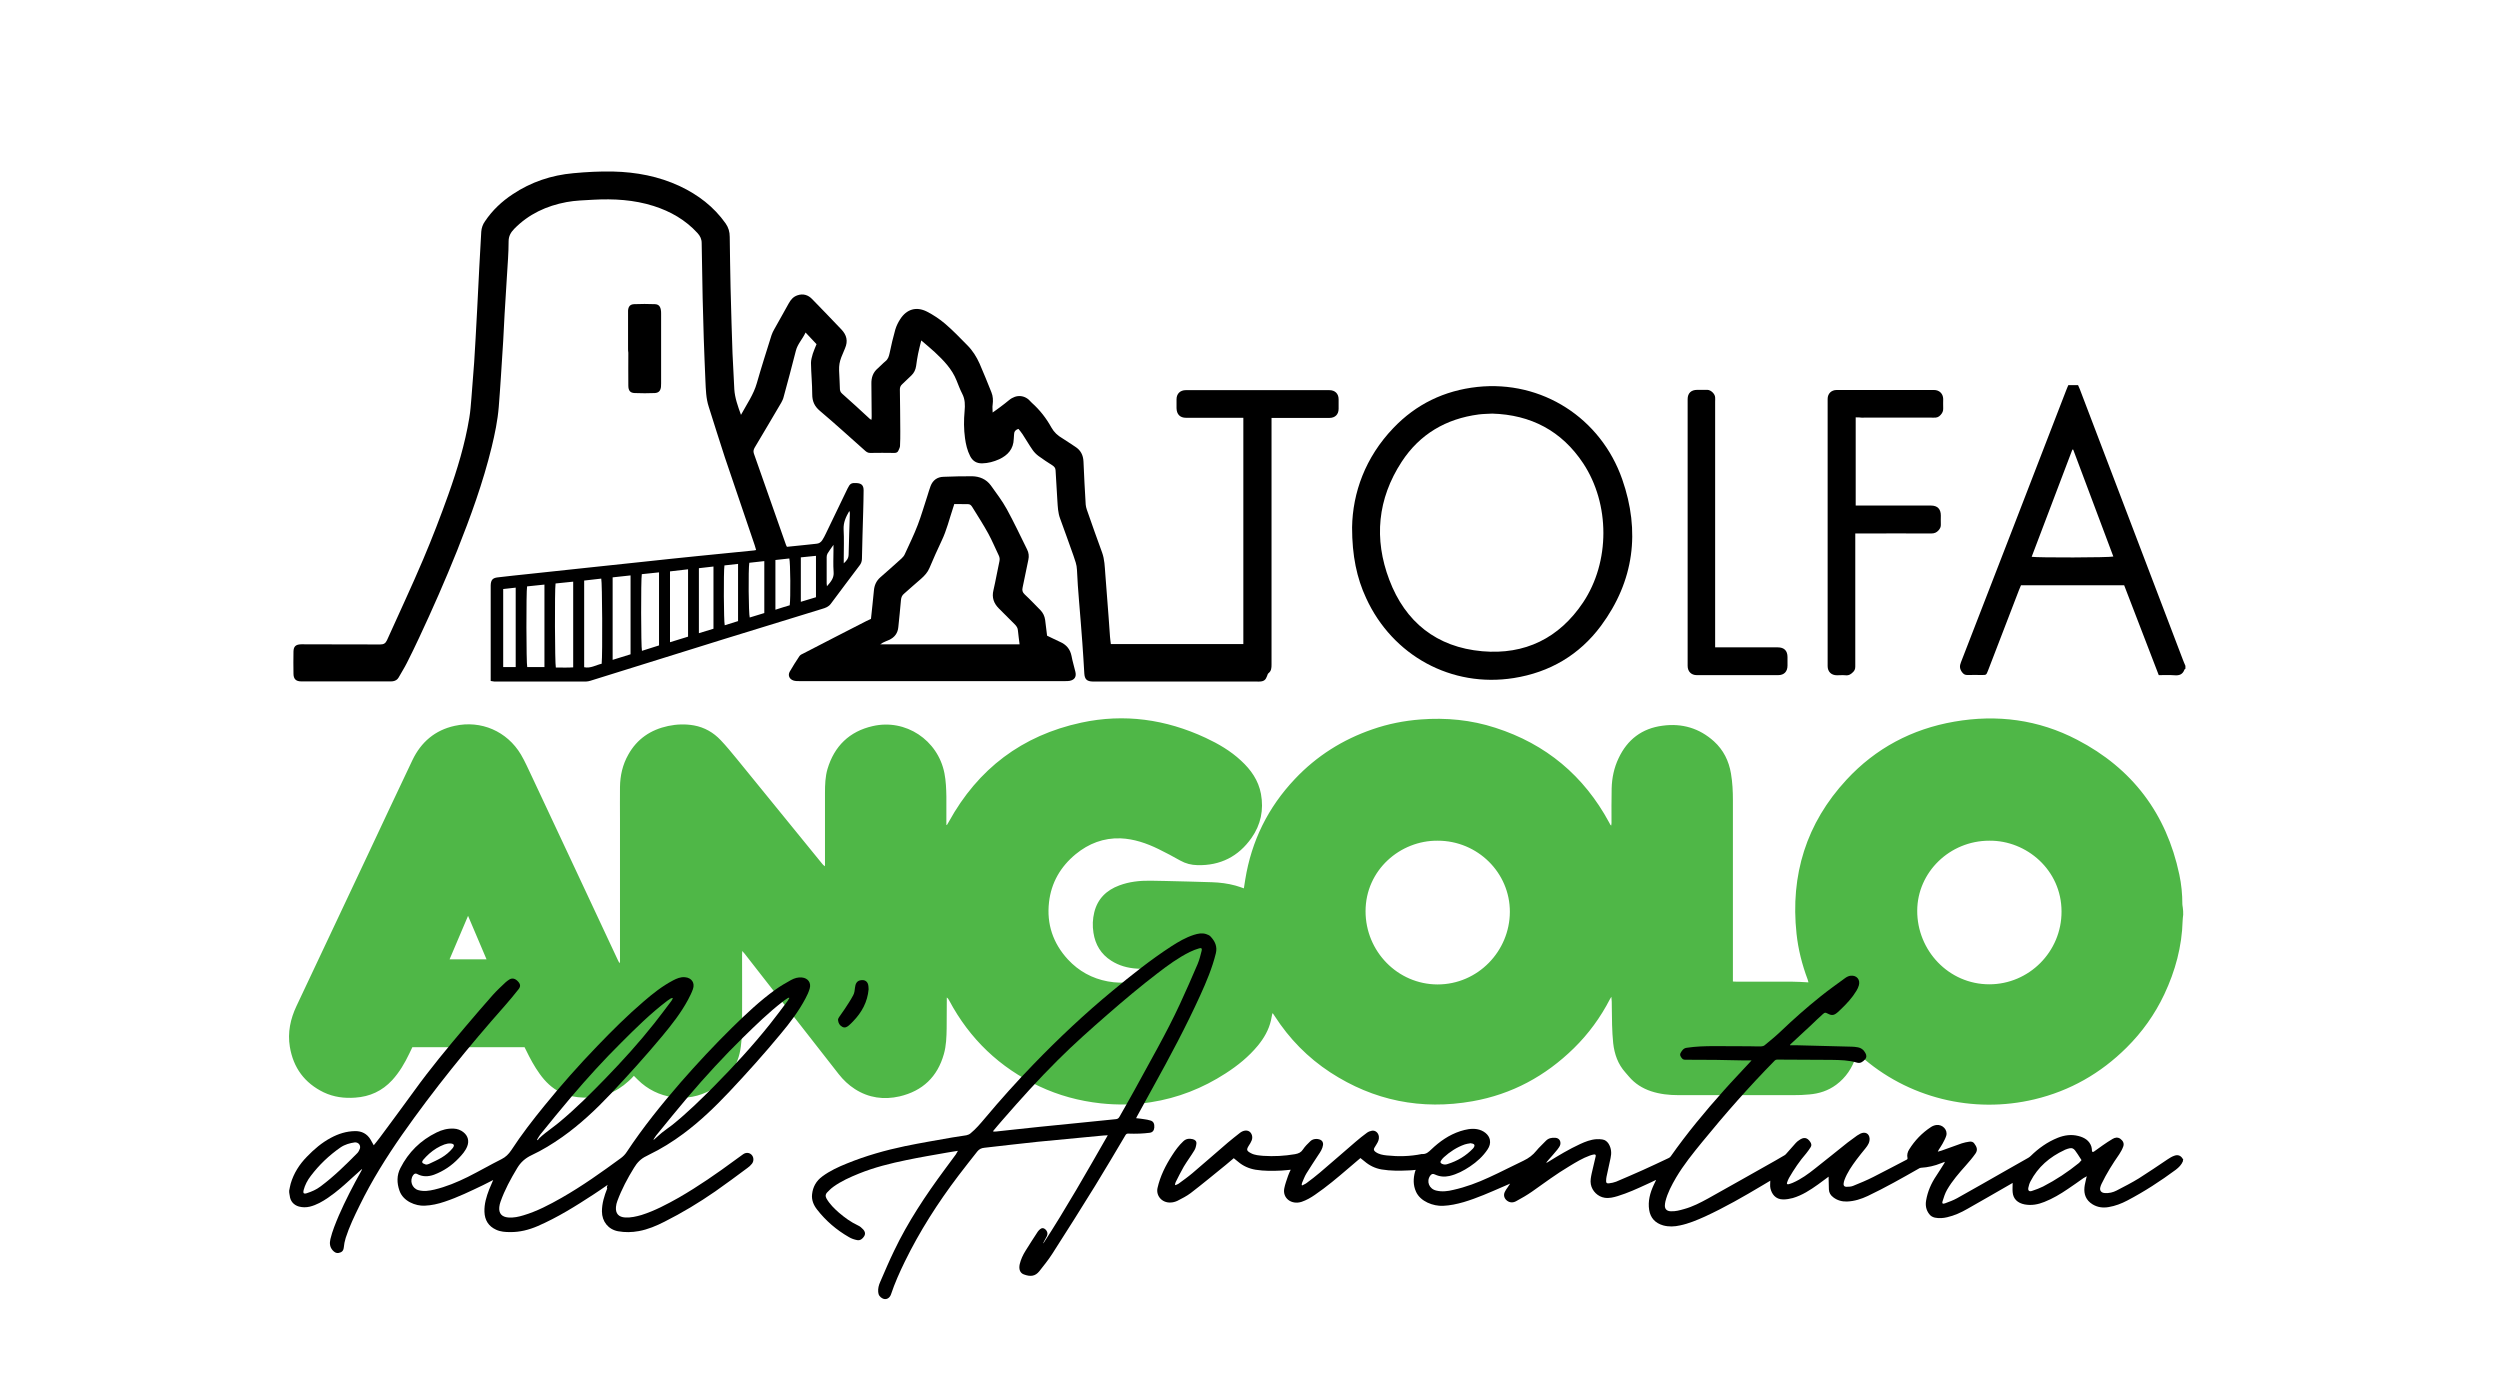
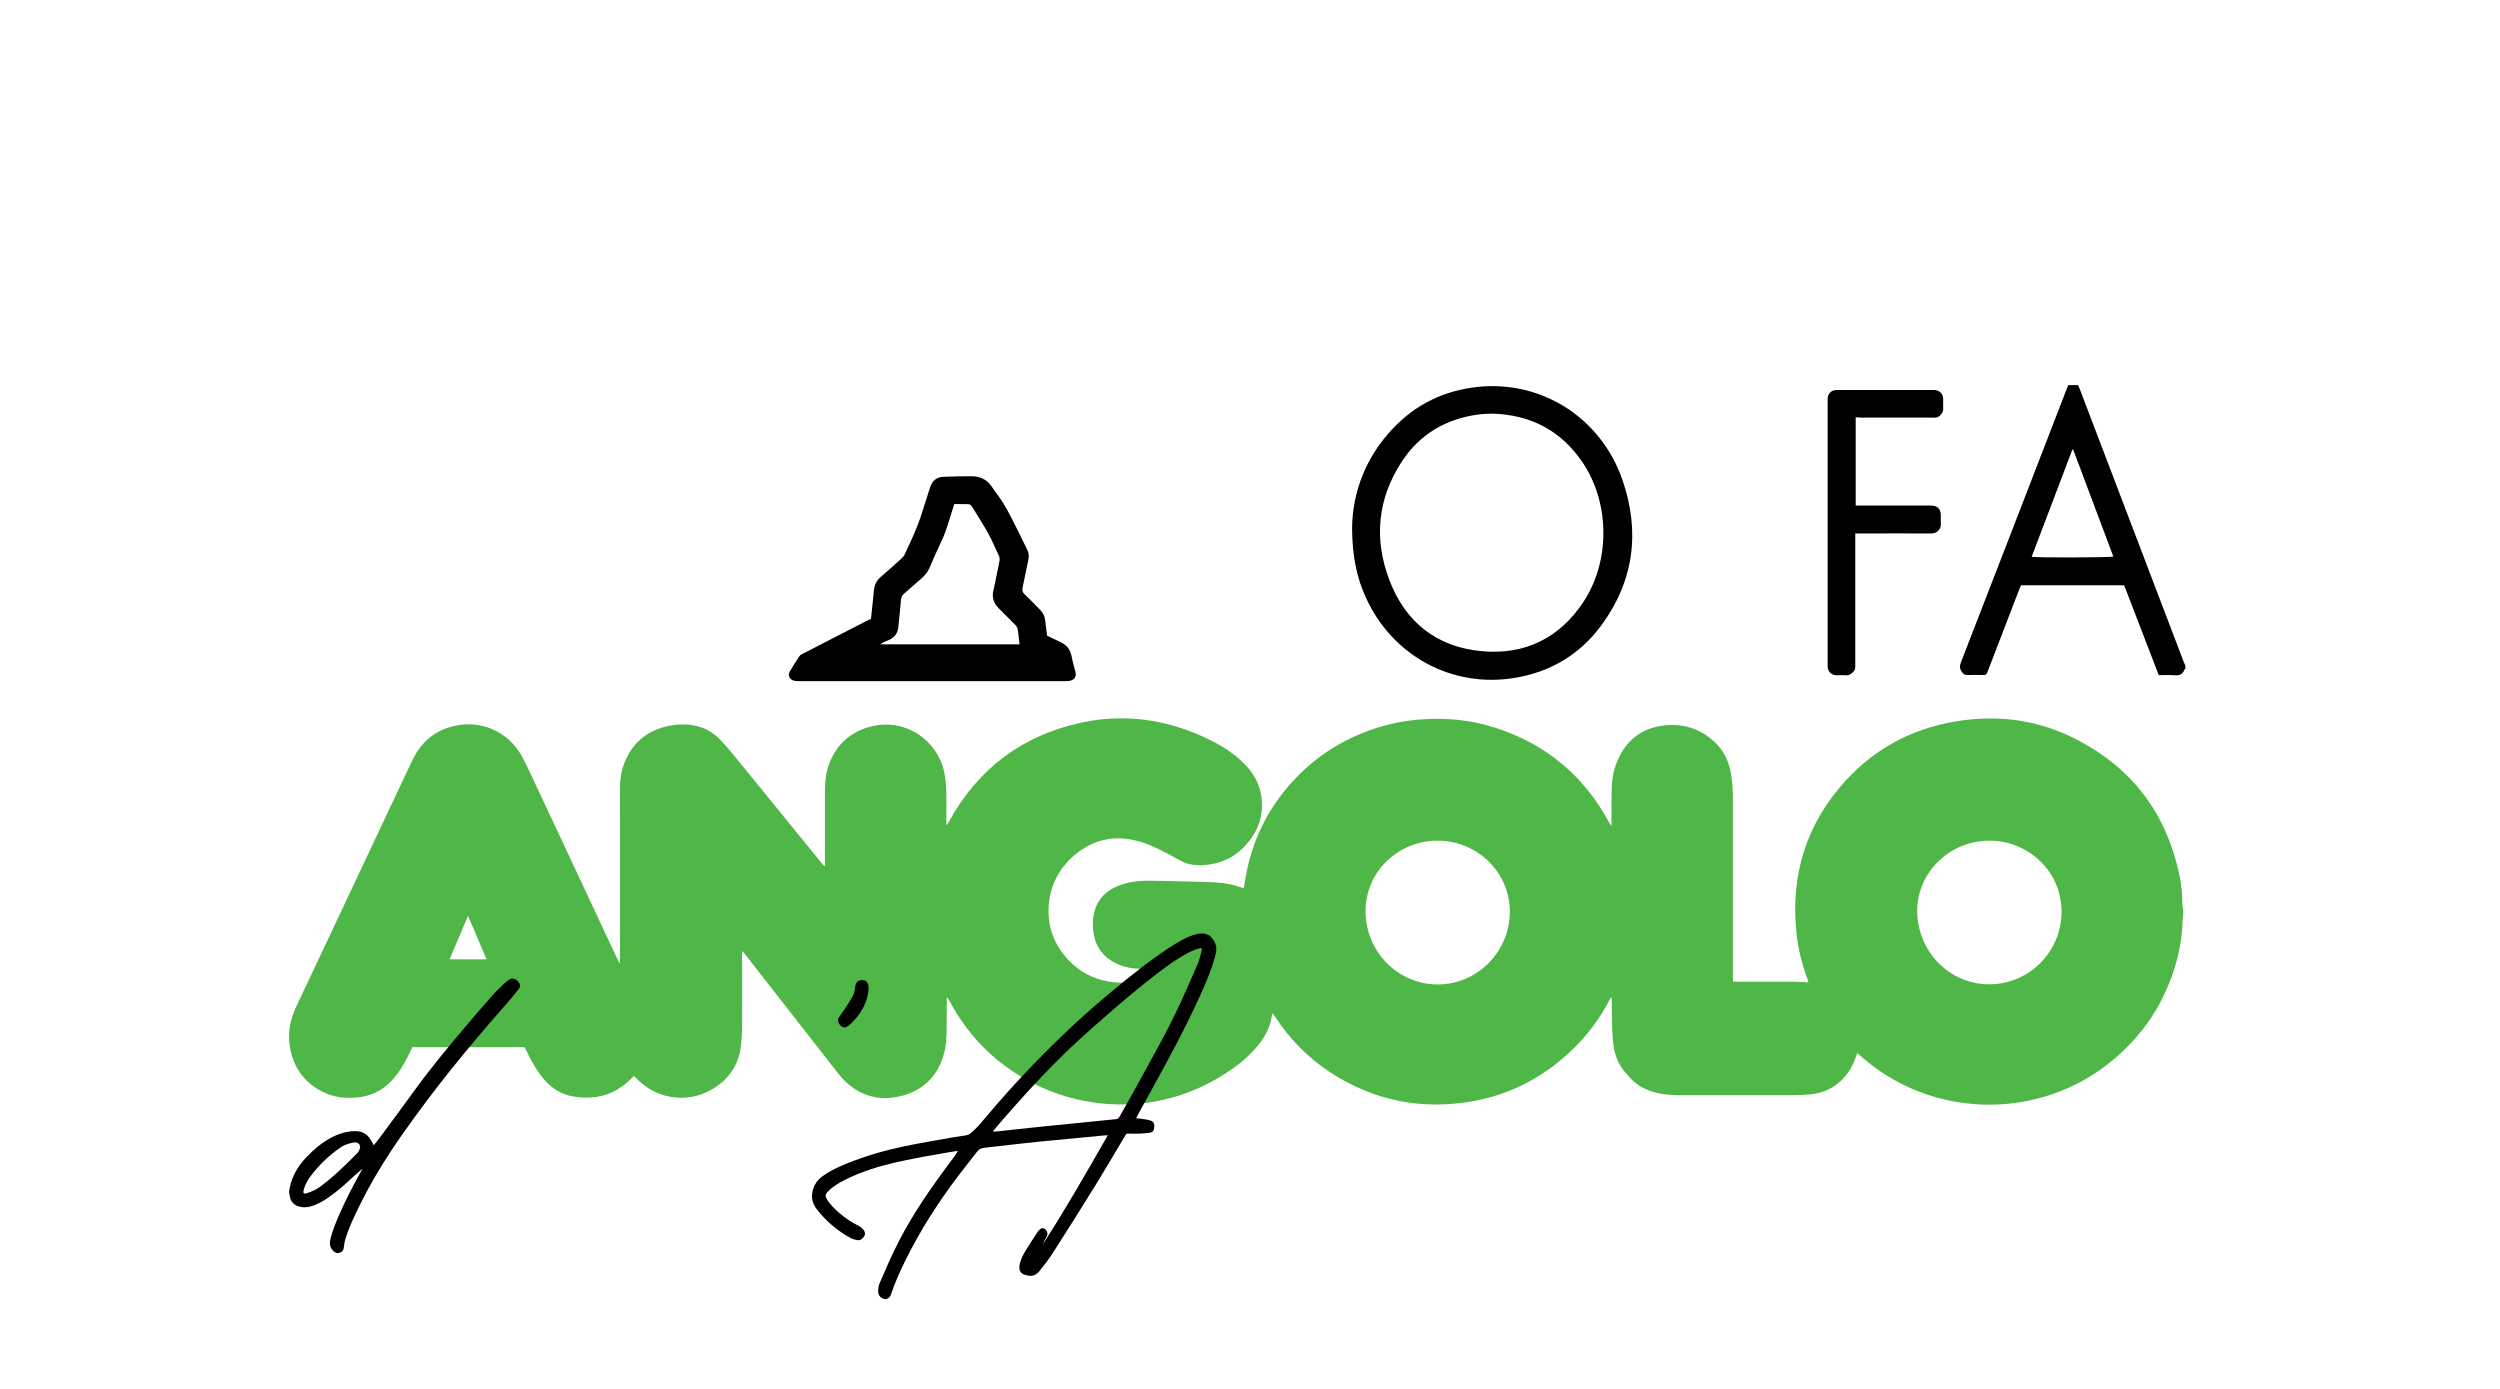
<svg xmlns="http://www.w3.org/2000/svg" version="1.1" id="Livello_1" x="0px" y="0px" viewBox="0 0 1800 1000" style="enable-background:new 0 0 1800 1000;" xml:space="preserve">
  <style type="text/css">
	.st0{fill:#4FB747;}
</style>
  <g>
    <path class="st0" d="M1571.9,658.6c-0.1,1.4-0.4,2.8-0.4,4.2c-0.5,18.7-5.3,36.3-13.2,53.1c-6.8,14.4-15.9,27.2-27.2,38.4   c-18.6,18.5-40.7,31.1-66.2,37.2c-44.2,10.6-91.5-0.8-125.8-31.7c-0.5-0.5-1.1-0.9-1.9-1.6c-0.3,1-0.6,1.7-0.9,2.5   c-2.7,8.2-7.2,15.1-14.2,20.3c-5.8,4.3-12.3,6.4-19.4,7c-3.8,0.4-7.7,0.5-11.5,0.5c-27.6,0-55.2,0-82.8,0c-6.7,0-13.2-0.7-19.6-2.8   c-6.3-2.1-11.7-5.5-16-10.6c-0.8-1-1.7-2-2.5-2.9c-5.4-6-7.9-13.2-8.8-21.1c-0.9-8.8-0.9-17.5-1-26.3c0-2.3,0-4.6-0.3-7.1   c-0.3,0.5-0.7,1.1-1,1.6c-6.8,13.2-15.4,25-26,35.4c-20.5,20.1-44.7,33.2-73,38.2c-36.8,6.5-71.1-0.4-102.4-20.8   c-16.2-10.6-29.5-24.2-40-40.5c-0.4-0.6-0.8-1.2-1.2-1.8c-0.1-0.1-0.3-0.1-0.5-0.2c-0.3,1.7-0.6,3.4-1,5.1   c-1.6,6.9-5,12.7-9.4,18.1c-6.6,8-14.5,14.4-23.2,20c-16.5,10.7-34.5,17.8-53.9,20.8c-12,1.9-24,2.1-36.1,0.8   c-15.5-1.7-30.3-5.7-44.3-12.3c-28.4-13.4-50-34-64.8-61.8c-0.4-0.7-0.8-1.5-1.7-2.1c0,0.6,0,1.2,0,1.8c0,6.8,0,13.6-0.1,20.4   c-0.1,6.2-0.3,12.5-2,18.5c-4.6,16.4-15.3,26.6-31.9,30.5c-11.3,2.6-22.3,1.1-32.2-5.3c-4.5-2.9-8.3-6.5-11.6-10.7   c-18.5-23.6-36.9-47.3-55.4-70.9c-4.1-5.3-8.3-10.6-12.4-15.9c-0.4-0.5-0.9-1-1.7-1.9c-0.1,1.3-0.1,2.1-0.1,2.9   c0,17.1,0.1,34.2,0,51.3c0,4.9-0.3,9.8-0.9,14.6c-1.7,14-9.3,24.3-21.4,31.2c-17.2,9.8-38.8,6.7-52.8-7.3c-0.9-0.9-1.8-1.8-2.8-2.8   c-1.3,1.4-2.5,2.7-3.8,3.8c-9.1,8.4-19.8,12.3-32.2,11.9c-5.8-0.2-11.4-1.2-16.7-3.7c-6.3-3.1-11.1-7.8-15.1-13.4   c-3.9-5.4-7-11.2-9.9-17.2c-0.3-0.6-0.6-1.3-1-2c-26.8,0-53.7,0-80.8,0c-0.7,1.4-1.4,3-2.2,4.6c-3.3,6.9-7.1,13.4-12.3,19.1   c-7.2,7.8-16.1,11.9-26.6,12.6c-7.9,0.6-15.5-0.4-22.7-3.8c-13.8-6.7-21.9-17.7-24.4-32.8c-1.7-10.3,0.4-20.1,4.8-29.4   c17.1-36.3,34.2-72.5,51.3-108.8c10.7-22.8,21.4-45.6,32.2-68.3c6.2-12.9,16.2-21.5,30.4-24.6c19-4.2,37.7,3.9,47.7,20.7   c3,5.1,5.4,10.7,8,16.1c20.6,43.8,41.1,87.7,61.6,131.5c0.4,0.8,0.8,1.6,1.3,2.6c0.6-1,0.4-1.8,0.4-2.6c0-33.6,0-67.2,0-100.7   c0-7.8-0.1-15.7,0-23.5c0.1-8.3,1.9-16.2,6-23.4c6.3-11.3,16.1-17.9,28.7-20.6c6.2-1.3,12.4-1.5,18.6-0.4c7.6,1.4,14,5.1,19.2,10.6   c4.1,4.3,7.9,9,11.7,13.6c20.5,25.1,40.9,50.2,61.3,75.3c0.5,0.7,1.1,1.3,2.1,1.9c0-0.8,0-1.7,0-2.5c0-16.8,0-33.6,0-50.4   c0-5.8,0.2-11.6,1.8-17.1c4.9-16.5,15.8-27.1,32.5-30.9c23.7-5.5,47,10,51.7,33.9c1.1,5.6,1.3,11.3,1.4,16.9c0,6,0,12,0,18   c0,0.8,0,1.5,0,2.3c0.1,0,0.3,0.1,0.4,0.1c0.5-0.8,0.9-1.6,1.4-2.4c21-38.1,52.7-62.1,95.3-71.3c31-6.7,60.9-2.4,89.5,10.9   c9.2,4.3,18,9.4,25.5,16.4c7.2,6.6,12.6,14.3,14.4,24c2.1,11.5-0.1,22.2-6.8,31.7c-9.4,13.4-22.5,20-38.9,19.6   c-4.4-0.1-8.5-1.1-12.4-3.3c-5.1-2.9-10.4-5.7-15.7-8.3c-8.6-4.2-17.6-7.3-27.3-7.7c-12.2-0.4-22.9,3.7-32.3,11.4   c-10.9,9-17.6,20.5-19.2,34.6c-1.8,15.7,2.9,29.6,13.6,41.2c7.8,8.4,17.4,13.7,28.7,15.8c11.4,2.1,22.3,0.6,32.5-5.1   c1.9-1.1,3.8-2.2,5.6-3.7c-0.8,0-1.5-0.1-2.3-0.1c-5-0.1-9.9,0-14.9-0.3c-6.5-0.4-12.8-2.1-18.4-5.7c-7.4-4.7-11.5-11.6-12.8-20.1   c-0.8-5-0.6-9.9,0.6-14.8c2.4-9.7,8.8-15.9,18-19.3c7.2-2.7,14.7-3.5,22.4-3.4c3.6,0,7.2,0.1,10.8,0.2c11.2,0.3,22.4,0.5,33.6,0.9   c5.7,0.2,11.3,0.9,16.8,2.4c2,0.5,3.9,1.3,6.1,2c0.3-2.2,0.7-4.3,1-6.4c4.5-27.8,16.4-51.9,35.8-72.4   c15.6-16.5,34.3-28.3,55.8-35.7c11.2-3.9,22.8-6.2,34.7-7.1c18.3-1.4,36.3,0.3,53.8,6c36.4,11.7,63.7,34.5,81.9,68.2   c0.3,0.6,0.6,1.1,0.9,1.7c0.1,0.1,0.2,0.2,0.6,0.5c0.1-0.7,0.2-1.3,0.2-1.8c0-8.3-0.1-16.6,0.1-24.9c0.2-7.6,1.7-14.9,5-21.8   c6.3-13.4,16.8-21.5,31.7-23.4c14-1.9,26.5,1.8,37,11.3c6.8,6.2,10.7,14.1,12.2,23.1c1.1,6.4,1.4,12.9,1.4,19.3   c0,42.4,0,84.8,0,127.1c0,1,0,2.1,0,3.4c1,0,2,0.1,2.9,0.1c13.2,0,26.4,0,39.6,0c3.9,0,7.8,0.3,11.9,0.5c-0.2-0.8-0.4-1.4-0.6-2.1   c-4-10.7-6.8-21.7-8-33c-4.5-42.2,7-79.5,36-110.8c21-22.7,47.1-36.5,77.5-41.8c30.9-5.4,60.7-1.5,88.5,13   c39.7,20.6,64.3,53.1,73.6,97c1.5,7,2.2,14.2,2.2,21.4c0,0.8,0.2,1.5,0.3,2.3C1571.9,655.1,1571.9,656.8,1571.9,658.6z    M1035.2,605.3c-27-0.3-52,21.1-52,50.8c0,28.9,23.1,52.6,51.8,52.7c29.2,0,52-24.1,52.1-52.2   C1087.2,628.3,1063.8,605.3,1035.2,605.3z M1432.3,605.3c-28.5,0-51.8,22.7-51.9,50.4c-0.1,28.6,22.6,53,51.9,53   c28.6,0,52.1-23.5,52-52.4C1484.3,626.4,1459.1,605,1432.3,605.3z M323.7,690.7c9.1,0,17.7,0,26.6,0c-4.4-10.5-8.8-20.7-13.3-31.3   C332.4,670.1,328.1,680.3,323.7,690.7z" />
  </g>
  <g>
    <path d="M208.2,857.3c0.4-1.7,0.6-3.4,1.1-5.1c2.2-7.5,6.3-13.9,11.7-19.4c5.1-5.3,10.7-10.1,17.3-13.6c5.4-2.9,11.1-4.7,17.3-4.8   c4.8-0.1,8.7,1.9,11.2,6.1c0.8,1.3,1.5,2.6,2.3,4.1c1.4-1.8,2.9-3.5,4.2-5.3c8.3-11.2,16.6-22.4,24.8-33.7   c11.6-16.1,24.3-31.4,37.1-46.5c6.5-7.6,13-15.3,19.7-22.8c2.9-3.2,6.1-6.2,9.3-9.2c0.8-0.7,1.7-1.3,2.6-1.9   c2.1-1.2,4.2-0.7,6.2,1.5c1.7,1.8,2,3.5,0.4,5.5c-3.2,4-6.4,8-9.8,11.8c-26.3,29.7-51.3,60.5-74.1,93c-11.3,16.2-21.8,33-30.5,50.8   c-3.8,7.7-7.5,15.4-10.1,23.5c-0.7,2.3-1.2,4.7-1.4,7.1c-0.3,2.3-1.5,3.3-3.6,3.7c-1.9,0.4-3.2-0.6-4.4-1.9   c-2.1-2.4-2.3-5.1-1.6-8.1c1.4-5.8,3.7-11.3,6-16.8c4.8-11,10.3-21.6,16.1-32c0.3-0.5,0.6-1,0.7-1.7c-2.3,2-4.5,4.1-6.8,6.1   c-5.6,5.2-11.3,10.3-17.6,14.6c-4.1,2.8-8.4,5.3-13.3,6.5c-2.6,0.6-5.2,0.6-7.8-0.1c-3.8-1.1-6.2-3.9-6.6-7.9   c0-0.4-0.2-0.8-0.2-1.1C208.2,859,208.2,858.1,208.2,857.3z M255.6,822.5c-3.6,0.5-7.3,1.5-10.5,3.7c-8.2,5.7-15.3,12.5-21.3,20.4   c-2.4,3.1-4.2,6.5-5.2,10.3c-0.2,0.7-0.3,1.8,0.1,2.2c0.4,0.4,1.5,0.3,2.2,0c3.5-1.1,6.9-2.6,9.8-4.8c9.7-7.2,18.3-15.7,26.7-24.2   c0.8-0.9,1.4-2.1,1.8-3.3C259.7,824.4,258.1,822.5,255.6,822.5z" />
-     <path d="M437.5,853.1c-3.5,2.4-6.7,4.7-10,6.8c-13,8.5-26.1,16.7-40.4,22.9c-6.3,2.7-12.9,4.4-19.8,4.3c-3.4,0-6.9-0.2-10.1-1.7   c-5.5-2.5-8.2-6.9-8.4-12.9c-0.2-5.6,1.4-10.9,3.4-16.1c0.9-2.2,1.9-4.4,2.9-6.8c-2.6,1.3-5,2.5-7.3,3.7c-9,4.3-18,8.7-27.6,11.9   c-4.7,1.6-9.5,2.7-14.5,2.9c-6.3,0.3-15.5-3.1-18.1-10.9c-1.9-5.4-2-11,0.7-16.2c5.8-11.4,14.5-20,26-25.6c3.8-1.9,7.9-3,12.3-2.8   c2.7,0.1,5.1,1,7.2,2.7c3.2,2.6,4.1,6.3,2.6,10.1c-1.3,3.3-3.7,6-6.1,8.5c-5,5.3-10.9,9.3-17.8,11.9c-4.2,1.5-8.3,1.6-12.3-0.6   c-1-0.5-1.9-0.2-2.7,0.9c-2.8,3.9-0.9,9.5,3.7,10.8c3.9,1.1,7.8,0.5,11.6-0.4c8.4-2,16.3-5.3,24-9.1c8.2-4.1,16.1-8.7,24.3-12.8   c3-1.5,5.1-3.6,7-6.4c7.3-11.2,15.5-21.8,23.9-32.1c12.1-14.9,24.8-29.2,38.1-43c10.7-11.1,21.6-22,33.3-32   c6.6-5.7,13.4-11.1,21.2-15.2c2.7-1.4,5.4-2.6,8.6-2.3c4.8,0.4,7.3,4.1,5.7,8.6c-0.9,2.6-2.2,5.1-3.5,7.6   c-5.1,9.5-11.7,17.9-18.6,26.2c-11.9,14.3-24.4,28.1-37.2,41.7c-10.7,11.3-22,21.9-34.7,30.9c-7.1,5-14.4,9.5-22.3,13.2   c-4.4,2.1-7.7,5-10.2,9.2c-4.7,7.8-9,15.7-12,24.2c-0.4,1.2-0.8,2.5-0.9,3.8c-0.5,4.7,1.8,7.2,6.5,7.6c3.8,0.3,7.4-0.5,11-1.6   c9.7-2.9,18.6-7.6,27.4-12.6c14.9-8.5,28.9-18.5,42.7-28.6c1.6-1.2,3-2.6,4.1-4.3c11.7-17.7,25-34.2,38.9-50.2   c11.9-13.6,24.2-26.8,37.1-39.5c9.9-9.7,20-19.3,31.3-27.4c3.5-2.5,7.3-4.7,11.1-6.8c2.4-1.3,5-2.1,7.8-1.8   c4.3,0.4,6.8,3.8,5.6,7.9c-0.7,2.5-1.8,4.9-3,7.1c-4.9,9.3-11.2,17.6-17.9,25.6c-11.9,14.4-24.3,28.2-37.1,41.8   c-10.3,10.9-21,21.2-33,30.1c-7.8,5.8-16,10.9-24.7,15.1c-0.6,0.3-1.3,0.7-1.9,1c-3.9,1.8-6.7,4.7-8.9,8.4   c-4.7,7.6-8.9,15.5-12,23.9c-0.5,1.4-0.9,2.8-1,4.3c-0.4,4.8,1.9,7.3,6.7,7.6c4,0.2,7.9-0.7,11.7-1.8c9.5-3,18.3-7.7,27-12.6   c14-8.1,27.3-17.3,40.3-26.9c1.9-1.4,3.9-2.8,5.8-4.2c2.1-1.5,4.5-1.3,6.1,0.3c1.7,1.7,1.8,4.6,0.3,6.5c-0.9,1.1-2,2.2-3.2,3   c-7.7,5.7-15.3,11.4-23.2,16.9c-11.7,8.1-23.8,15.4-36.5,21.8c-5.9,3-12,5.6-18.6,6.8c-5,0.9-9.9,1-14.9,0.1   c-7-1.3-11.6-7-11.6-14.3c0-5.8,1.7-11.2,3.8-16.5C436.7,854.9,437.1,854.1,437.5,853.1z M386.7,820.5c0.2,0.2,0.3,0.3,0.5,0.5   c0.3-0.4,0.5-0.9,0.8-1.2c1.5-1.4,3-2.8,4.6-4c3.5-2.8,7.3-5.4,10.7-8.3c11.5-9.6,22.1-20.2,32.5-30.9   c12.4-12.8,24.3-25.9,35.3-39.8c4.2-5.3,8.2-10.7,12.2-16c0.5-0.6,0.8-1.3,1.1-2c-0.1-0.1-0.2-0.2-0.3-0.3   c-0.4,0.1-0.8,0.2-1.2,0.4c-0.8,0.5-1.7,1.1-2.5,1.7c-12,9.1-22.7,19.7-33.3,30.3c-12.5,12.4-24.4,25.5-35.8,38.9   c-7.6,8.9-15,18.1-22.4,27.2C388.1,818.1,387.4,819.3,386.7,820.5z M470.5,820.4c0.1,0.1,0.2,0.2,0.3,0.2c0.3-0.2,0.5-0.5,0.8-0.7   c1.7-1.5,3.3-3,5-4.4c2.4-1.9,5-3.7,7.5-5.6c10.8-8.7,20.8-18.5,30.6-28.4c13.8-14,27.1-28.4,39.4-43.8c4.4-5.5,8.6-11.2,12.9-16.9   c0.5-0.7,0.9-1.5,1.3-2.2c-0.1-0.1-0.2-0.2-0.2-0.3c-0.4,0.2-0.9,0.2-1.2,0.5c-1.2,0.8-2.4,1.6-3.5,2.5   c-10.1,7.8-19.2,16.7-28.3,25.6c-14,13.7-27.2,28.1-39.9,43c-7.5,8.8-14.7,17.8-22,26.7C472.1,817.8,471.4,819.2,470.5,820.4z    M307,838.5c0.6-0.1,1.3-0.2,1.9-0.5c3-1.4,6.1-2.8,9-4.5c3-1.8,5.7-4,7.9-6.7c1.7-2.1,1.2-3.3-1.4-3.5c-1.4-0.1-3,0.2-4.4,0.7   c-4.1,1.5-7.7,3.8-10.9,6.6c-1.6,1.4-3.1,3-4.5,4.6c-1.1,1.4-0.7,2.4,1.1,2.9C306.1,838.4,306.5,838.4,307,838.5z" />
    <path d="M625.4,712.3c-0.8,9.1-4.9,16.6-11.2,23.1c-1,1-1.9,2-3,2.9c-1.3,1.1-2.8,2-4.6,1.1c-2-1-3-2.7-3.2-4.9   c-0.1-0.7,0.3-1.5,0.7-2.1c1.3-2,2.8-3.9,4.1-5.9c2.1-3.2,4.3-6.5,6.1-9.9c0.9-1.6,1.1-3.6,1.3-5.5c0.3-2.8,1.3-4.6,3.5-5.2   c3.6-0.9,6,0.8,6.2,4.5C625.4,711.1,625.4,711.7,625.4,712.3z" />
  </g>
  <g>
    <path d="M689.7,828.6c-2.9,0.5-5.4,0.8-8,1.3c-9.6,1.7-19.2,3.3-28.8,5.3c-11.7,2.4-23.4,5.3-34.5,9.8c-6.4,2.6-12.7,5.4-18.4,9.5   c-1.7,1.2-3.1,2.7-4.6,4.2c-1.1,1.2-1.2,2.6-0.4,4.1c2.3,4.1,5.6,7.3,9,10.3c4.2,3.6,8.6,6.8,13.7,9.2c1.4,0.6,2.7,1.7,3.8,2.9   c1.3,1.4,1.8,3.1,0.7,4.9s-2.8,3.2-5,2.8c-2.1-0.4-4.2-1.1-6-2.2c-8.9-5.1-16.6-11.7-22.9-19.8c-2.5-3.2-4.1-6.9-3.6-11.1   c0.6-5.3,3-9.6,7.4-12.8c5.4-4,11.5-6.8,17.7-9.3c13.5-5.5,27.6-9.5,41.9-12.5c11.2-2.3,22.5-4.2,33.8-6.2c3.4-0.6,6.9-1,10.3-1.6   c1-0.2,2.2-0.7,3-1.4c3.9-3.2,7.1-7,10.3-10.8c11.3-13.5,23-26.5,35.2-39.1c18-18.6,36.8-36.3,56.7-52.7   c13.6-11.3,27.4-22.3,42.3-32c5.1-3.3,10.4-6.4,16.3-8.3c2.8-0.9,5.8-1.5,8.7-0.6c1.2,0.4,2.5,0.9,3.3,1.8c3.2,3.4,5,7.2,3.8,12.1   c-2.6,10.6-6.8,20.5-11.3,30.4c-10.2,22.4-21.8,44.1-33.7,65.6c-4,7.2-7.9,14.3-11.8,21.5c-0.2,0.3-0.3,0.7-0.6,1.2   c2,0.2,3.8,0.4,5.6,0.7c1.6,0.2,3.2,0.5,4.8,1c2.1,0.6,2.9,2.4,2.7,5c-0.2,2.2-1.2,3.5-3.3,3.8c-2.4,0.3-4.8,0.5-7.2,0.6   c-2.8,0.1-5.6,0.1-8.4,0c-0.9,0-1.3,0.3-1.8,1c-7.2,12.1-14.4,24.4-21.8,36.4c-10.2,16.5-20.5,32.9-31,49.2   c-2.8,4.4-6.1,8.4-9.3,12.5c-2.9,3.6-6.3,4.1-11.1,2.3c-2.8-1-3.8-3.8-3-7.4c0.8-3.4,2.3-6.6,4.1-9.5c2.9-4.7,5.9-9.3,8.9-13.9   c0.5-0.7,1.1-1.3,1.7-1.8c1.2-1,2.5-1,3.7,0.1c1.7,1.5,2,3.5,0.9,5.4c-0.7,1.2-1.3,2.4-2,3.7c-0.2,0.3-0.3,0.7-0.3,1.1   c16.4-25.3,31.3-51.5,46.4-77.9c-2.1,0.1-3.9,0.2-5.6,0.4c-15,1.4-30,2.8-45,4.3c-12.8,1.3-25.5,2.9-38.3,4.3c-2.1,0.2-3.7,1-5,2.6   c-4.6,5.9-9.3,11.7-13.8,17.7c-14.7,19.4-27.8,39.9-38.5,61.8c-3.7,7.6-7.2,15.4-9.9,23.5c-1,2.9-3.7,4.1-6,2.9   c-1.9-0.9-3.1-2.5-3.2-4.7c-0.2-2.5,0.4-4.9,1.4-7.1c3.3-7.6,6.5-15.2,10.1-22.6c9.9-20.7,22.6-39.8,36.2-58.2   c2.7-3.7,5.5-7.4,8.2-11.1C688.8,830.2,689.1,829.5,689.7,828.6z M715,814.4c0.1,0.1,0.1,0.2,0.2,0.3c0.6,0,1.2,0.1,1.9,0   c3.7-0.4,7.3-0.8,11-1.2c6.9-0.7,13.7-1.5,20.6-2.2c8.7-0.9,17.3-1.7,26-2.6c9.6-1,19.2-1.9,28.7-2.9c1.2-0.1,2-0.6,2.6-1.7   c3.5-6.3,7.2-12.5,10.6-18.8c11.2-20.7,23.1-41.1,33-62.5c4.4-9.5,8.6-19.1,12.7-28.7c1.3-3.1,2.1-6.4,2.9-9.6   c0.4-1.6-0.2-2.2-1.8-1.7c-2.3,0.7-4.5,1.5-6.7,2.6c-8.3,4.1-15.8,9.6-23.1,15.2c-12.3,9.4-24.2,19.4-35.9,29.6   c-12.4,10.8-24.7,21.7-36.3,33.3c-13.8,13.7-26.8,28.2-39.6,42.9C719.4,809.1,717.2,811.8,715,814.4z" />
  </g>
  <g>
-     <path d="M1571.7,836.1c-1,2.5-2.9,4.4-5.1,6.1c-11.1,8.2-22.6,15.7-35,22.2c-4.2,2.2-8.6,3.9-13.4,4.7c-4.1,0.7-8,0.2-11.6-2   c-4.7-2.9-6.3-7.2-5.8-12.2c0.2-2.2,0.9-4.4,1.3-6.6c0.1-0.3,0.2-0.7,0.4-1.4c-1.1,0.6-1.8,1-2.5,1.4c-3.7,2.6-7.4,5.3-11.2,7.8   c-5.3,3.6-10.8,6.9-16.9,9.3c-4.5,1.8-9.1,2.7-14.1,1.8c-5.2-1-8.3-4-8.7-8.8c-0.2-2.2,0-4.4,0-6.7c-0.7,0.4-1.5,0.9-2.4,1.4   c-10.1,5.8-20.1,11.6-30.2,17.3c-4.5,2.6-9.3,4.8-14.5,6c-2.9,0.7-5.9,0.9-8.9,0.3c-1.7-0.4-3.1-1.2-4.1-2.6   c-2.3-3-2.8-6.3-2.2-9.8c1.1-6.4,3.6-12.2,7.3-17.7c2-3,3.9-6.1,5.8-9.1c0.1-0.2,0.2-0.5,0.4-1c-1.1,0.4-1.9,0.7-2.7,1   c-4.6,1.9-9.5,3-14.5,3.3c-0.6,0-1.1,0.3-1.6,0.6c-12.1,6.9-24.1,13.7-36.7,19.7c-4.7,2.2-9.6,3.8-15,4c-3.6,0.1-6.9-0.8-9.8-3   c-2-1.5-3.1-3.3-3.2-5.7c-0.1-2.6-0.2-5.1-0.2-7.7c0-0.4,0-0.8,0-1.5c-2.7,2-5.1,3.8-7.6,5.6c-5.6,4-11.4,7.8-18.2,9.8   c-2.2,0.6-4.6,1-6.9,1c-5.7,0-8.3-4.1-9.2-8c-0.4-1.7-0.1-3.6-0.1-5.5c-2,1.2-3.8,2.3-5.7,3.4c-13.4,8-27,15.8-41.3,22.4   c-5.8,2.6-11.7,5.1-18,6.4c-4,0.9-8,1.1-12.1,0c-5.9-1.7-9.2-5.5-10.1-11.1c-1-6.3,0.6-12.3,3.3-18.1c0.5-1.1,1.1-2.2,1.6-3.3   c0,0,0-0.1-0.1-0.2c-2.3,1.1-4.5,2.2-6.8,3.2c-6.7,3.1-13.5,6.2-20.7,8.4c-3,0.9-6.1,1.7-9.3,1.2c-4.9-0.7-9.1-4.8-10-9.7   c-0.5-2.7,0.1-5.3,0.6-7.8c0.9-4.1,1.9-8.3,2.9-12.4c0.2-0.9-0.2-1.4-1.2-1.3c-1,0.2-2,0.4-3,0.8c-5.3,1.9-10,4.8-14.8,7.7   c-9.4,5.6-18,12-26.9,18.3c-3.6,2.5-7.4,4.7-11.3,6.8c-2.1,1.2-4.4,1.3-6.5-0.2c-2.2-1.6-2.9-4.2-1.7-6.5c0.5-1,1.1-2,1.8-2.9   c0.6-0.9,1.2-1.8,2-3c-2,0.9-3.6,1.6-5.3,2.3c-9.2,4-18.4,8.1-28.1,11c-4.9,1.4-9.9,2.5-15,2.7c-6.8,0.3-16.2-3-19.4-10.2   c-2.1-4.7-2-9.5-0.7-14.3c0.1-0.4,0.3-0.8,0.5-1.4c-1.8,0.2-3.4,0.4-5,0.4c-6.5,0.3-13.1,0.4-19.6-0.7c-4.6-0.8-8.7-2.8-12.2-5.8   c-0.9-0.8-1.9-1.6-3-2.4c-3,2.5-5.9,5-8.8,7.5c-7.7,6.6-15.5,13.2-24,19c-2.9,2-6,3.8-9.5,5c-7.4,2.4-14-2.7-12.5-9.8   c0.6-3,1.7-5.9,2.7-8.9c0.5-1.5,1.2-2.9,1.9-4.4c-2.3,0.2-4.4,0.5-6.6,0.6c-6.2,0.3-12.5,0.4-18.7-0.6c-4.7-0.8-9-2.7-12.5-5.7   c-1-0.9-2.1-1.7-3.2-2.6c-1.9,1.6-3.8,3.2-5.7,4.8c-8.4,6.8-16.7,13.7-25.3,20.3c-2.9,2.2-6.3,3.9-9.6,5.6c-1.5,0.7-3.3,1.2-5,1.2   c-6,0.3-10.5-4.8-9.3-10.4c1.9-8.5,5.8-16.3,10.6-23.7c2.3-3.6,4.8-7,8-10c2-1.9,4.3-2.1,6.8-1.5c1.8,0.5,2.8,1.5,2.6,3.3   c-0.2,1.6-0.6,3.4-1.5,4.8c-2.4,4-5.2,7.7-7.6,11.7c-2.1,3.6-3.9,7.4-5.8,11.1c-0.3,0.6-0.4,1.3-0.5,1.9c0.1,0.1,0.2,0.2,0.3,0.3   c0.7-0.3,1.6-0.6,2.2-1c3.4-2.5,6.8-4.9,10-7.6c8.6-7.3,17-14.7,25.5-22c2.8-2.4,5.8-4.7,8.7-7c2.3-1.8,4.9-2.2,6.7-1.1   c1.9,1.2,2.8,4,1.8,6.5c-0.5,1.3-1.3,2.6-2.1,3.8c-1.8,2.9-1.6,3.7,1.6,5.4c2.8,1.5,5.9,1.6,8.9,1.9c7.6,0.5,15.2,0.1,22.8-1.2   c2.7-0.5,4.4-1.3,5.8-3.5c1.4-2.1,3.3-4,5.2-5.8c1.8-1.8,4.8-2.1,7.2-1.1c1.5,0.7,2.2,2,2,3.7c-0.4,2.8-1.9,5.1-3.5,7.4   c-2.8,4.4-5.8,8.7-8.5,13.2c-1.3,2.1-2.1,4.5-3.1,6.7c-0.2,0.5-0.2,1-0.3,1.6c0.1,0.1,0.2,0.2,0.4,0.3c1-0.6,2.2-1,3.1-1.7   c3.3-2.5,6.7-5,9.8-7.7c8.6-7.3,17-14.7,25.5-22c2.7-2.3,5.4-4.5,8.3-6.6c1-0.7,2.3-1.2,3.5-1.4c2.5-0.4,4.7,1.5,5,4.3   c0.2,2-0.6,3.7-1.6,5.3c-0.6,0.9-1.2,1.9-1.7,2.8c-0.6,1.1-0.3,2,0.8,2.8c2.4,1.8,5.3,2.3,8.2,2.6c8.4,0.9,16.8,0.7,25.1-1   c0.1,0,0.2-0.1,0.3,0c3,0.2,4.7-1.5,6.6-3.3c6-5.7,12.7-10.5,21-13.2c3.9-1.2,7.8-2.1,12-1.4c4.6,0.8,8.5,3.9,9.2,7.6   c0.5,2.5-0.2,4.8-1.6,6.9c-3.3,5-7.7,9-12.8,12.4c-4.5,3-9.2,5.5-14.7,6.8c-3.6,0.8-7.1,0.5-10.5-1.1c-1.4-0.7-2.4-0.4-3.3,0.8   c-3,4.1-0.9,9.6,4.3,10.8c4.1,1,8.3,0.5,12.3-0.5c9-2,17.5-5.2,25.7-9c8.4-3.8,16.5-8.1,24.8-12c3.8-1.8,6.8-4.1,9.3-7.2   c2-2.5,4.5-4.6,6.7-7c1.9-2,4.2-2.5,6.9-2.3c3,0.2,4.1,2.6,3.6,4.9c-0.3,1.3-1.3,2.5-2.1,3.6c-2,2.5-4.2,4.9-6.3,7.3   c-0.5,0.6-1,1.3-1.6,1.9c0.1,0.1,0.1,0.2,0.2,0.3c0.4-0.2,0.8-0.5,1.2-0.7c7.4-4.6,14.9-9.1,22.9-12.8c3.7-1.7,7.5-3.2,11.7-3.5   c1.4-0.1,2.9,0,4.3,0.2c2.1,0.3,3.4,1.5,4.5,3.1c2,3.3,2.2,6.7,1.4,10.3c-1,4.5-1.9,8.9-2.9,13.4c-0.2,1-0.3,2-0.3,3   c-0.1,1.4,0.5,2,2,1.8c1.8-0.2,3.6-0.6,5.2-1.2c6.4-2.7,12.8-5.5,19.1-8.3s12.5-5.8,18.7-8.7c0.6-0.3,1.2-0.7,1.5-1.2   c11.6-16.5,24.6-32.2,38.1-47.3c6.3-7.1,12.9-13.9,19.3-20.9c0.3-0.3,0.5-0.6,0.8-0.9c-1.8,0-3.5,0-5.2,0   c-6.9-0.1-13.8-0.3-20.7-0.4c-7.4-0.1-14.7,0-22.1-0.1c-0.5,0-1.2-0.2-1.6-0.5c-1.3-1.3-2.4-2.9-1.4-4.5c0.9-1.6,2-3.3,4.3-3.6   c6.6-1,13.3-1.2,20-1.2c8.4,0,16.7,0,25.1,0.1c2.8,0,5.6,0.2,8.4,0.1c0.9,0,2-0.3,2.6-0.8c3.9-3.2,7.8-6.4,11.4-9.8   c9.2-8.8,18.8-17.3,28.8-25.3c5.7-4.6,11.8-8.9,17.8-13.3c1.1-0.8,2.6-1.6,4.1-1.7c4.2-0.4,6.9,2.8,5.8,6.9c-0.4,1.4-1,2.7-1.8,4   c-3,5-7,9.3-11.2,13.3c-0.8,0.8-1.7,1.6-2.6,2.4c-2.4,2-4,2.2-6.8,0.7c-1.9-0.9-2-1-3.6,0.4c-2.8,2.5-5.5,5.1-8.2,7.7   c-5,4.7-10.1,9.4-15.1,14c-0.1,0.1-0.2,0.2-0.3,0.7c1.9,0,3.7,0,5.6,0c13,0.3,26,0.7,39,1c1.3,0,2.6,0.2,3.9,0.4   c2.7,0.4,4.6,1.9,5.8,4.2c0.9,1.6,1,3.2-0.4,4.7c-1.5,1.6-3.3,2.9-5.6,2.2c-6-1.8-12.2-1.9-18.4-2c-13.1-0.1-26.2-0.1-39.3-0.2   c-0.5,0-1.2,0.3-1.5,0.6c-18.5,18.8-35.8,38.5-52.3,58.7c-6.7,8.2-13.4,16.5-18.8,25.6c-3.2,5.5-6.2,11.1-7.7,17.2   c-0.2,1-0.4,2.1-0.4,3.1c0,2.5,1.5,3.9,4.2,4c3.4,0.2,6.5-0.7,9.7-1.6c6.2-1.7,11.7-4.6,17.2-7.6c16.2-9,32.3-18.2,48.5-27.3   c2.3-1.3,4.5-2.6,6.7-3.9c0.4-0.2,0.7-0.6,1-0.9c2.3-2.6,4.6-5.3,7-7.9c0.7-0.8,1.5-1.4,2.4-2c3.3-2.4,5.8-2,8,1.3   c0.8,1.2,1.1,2.5,0.3,3.7c-1,1.5-2,3.1-3.2,4.5c-4.8,5.5-8.8,11.5-12.4,17.7c-0.6,1-1,2.2-1.4,3.3c-0.4,1,0.1,1.5,1.2,1.2   c1-0.3,2-0.6,2.9-1c6-2.6,11.2-6.4,16.2-10.4c7.8-6.1,15.5-12.4,23.3-18.6c2.2-1.7,4.5-3.3,6.8-5c0.8-0.5,1.6-1,2.4-1.4   c3.4-1.6,6.3-0.1,6.6,3.4c0.2,2.8-1.2,5-2.9,7.1c-2.2,2.7-4.4,5.4-6.5,8.2c-3.4,4.6-6.7,9.3-8.7,14.7c-0.3,0.8-0.5,1.7-0.6,2.6   c-0.2,1.4,0.5,2.3,2,2.3c1.7,0,3.5-0.1,4.9-0.7c4.9-2,9.8-4,14.5-6.4c8-4,15.9-8.3,23.9-12.4c0.6-0.3,0.8-0.6,0.7-1.2   c-0.5-2.2,0-4.3,1.2-6.2c4-6.4,9.2-11.9,15.8-16.2c1.1-0.7,2.6-1.3,3.9-1.4c4.4-0.5,8.2,3.6,7,7.7c-0.6,2-1.7,3.9-2.7,5.8   c-0.8,1.5-1.8,2.8-2.7,4.3c-0.2,0.3-0.3,0.7-0.7,1.4c1.2-0.3,2-0.5,2.8-0.8c4.8-1.7,9.7-3.5,14.5-5.2c1.7-0.6,3.6-0.9,5.4-1.2   c1.4-0.2,2.7,0.1,3.5,1.2c1.9,2.5,2.8,4.7,0.9,7.4c-2.1,3-4.5,5.8-6.9,8.5c-4.9,5.5-9.8,11.1-13.5,17.5c-1.5,2.6-2.4,5.5-3.3,8.4   c-0.5,1.5,0.2,2,1.8,1.4c3-1.1,6-2.2,8.7-3.7c12.2-6.8,24.4-13.8,36.5-20.7c4.9-2.8,9.9-5.6,14.8-8.4c0.6-0.4,1.2-0.8,1.7-1.3   c5.6-5.5,12-10.1,19.5-13.1c4.8-1.9,9.7-2.6,14.8-1.3c4.4,1.1,8,3.3,9.4,7.7c0.3,0.9,0.3,1.9,0.4,2.8c0.1,1.1,0.5,1.3,1.5,0.7   c2.1-1.5,4.2-3,6.3-4.5c2.3-1.6,4.7-3.2,7.1-4.6c1.7-1,3.6-1.4,5.5-0.1c1.9,1.4,2.9,3.2,2.2,5.4c-0.7,2-1.7,3.9-2.9,5.7   c-4.8,6.9-9.2,13.9-12.8,21.4c-0.4,0.8-0.7,1.7-0.9,2.5c-0.6,2.4,0.8,4,3.4,4.1c2.9,0.2,5.8-0.5,8.3-1.8c5.4-2.8,10.9-5.6,16.1-8.8   c7-4.4,13.8-9.1,20.7-13.7c1.4-0.9,2.9-1.9,4.6-2.5c2.8-1.1,4.9-0.2,6.3,2.2c0.1,0.2,0.3,0.4,0.4,0.6   C1571.7,835,1571.7,835.6,1571.7,836.1z M1498.7,835.3c-1-1.6-1.9-2.9-2.7-4.2c-3.1-4.7-3.6-5.5-9.4-3.2c0,0-0.1,0-0.1,0.1   c-10.8,5-19.2,12.3-24.5,22.5c-0.8,1.5-1.3,3.1-1.6,4.7c-0.4,2.1,0.7,3,2.8,2.2c2.7-0.9,5.4-1.9,7.8-3.1c9.3-4.8,17.9-10.5,25.9-17   C1497.7,836.5,1498.3,835.7,1498.7,835.3z M1058.4,823.2L1058.4,823.2c-1.3,0.2-2.6,0.4-3.8,0.8c-5.7,2-10.7,5.3-15,9.2   c-0.8,0.7-1.5,1.6-2.1,2.5c-0.7,1.1-0.4,1.7,0.8,2.3c1.3,0.6,2.7,0.6,4,0.1c7.1-2.2,13.2-5.9,18.2-11.1c0.6-0.6,1.3-1.8,1.1-2.5   c-0.3-1.1-1.8-1.2-2.9-1.4C1058.6,823.2,1058.5,823.2,1058.4,823.2z" />
-   </g>
+     </g>
  <g>
    <path d="M1573.5,481.5c-0.2,0.2-0.6,0.3-0.7,0.6c-1.2,3.4-3.6,4.4-7.1,4.1c-3.7-0.3-7.4-0.1-11.4-0.1   c-8.3-21.6-16.6-43.2-24.9-64.7c-24.8,0-49.4,0-74.3,0c-0.5,1.2-1,2.4-1.5,3.6c-7.4,19.3-14.9,38.7-22.3,58c-1.2,3-1.2,3-4.3,3   c-3.4,0-6.8-0.1-10.2,0c-1.9,0.1-3-0.5-4.2-2.1c-1.7-2.4-1.8-4.4-0.7-7.1c25.3-65.1,50.4-130.2,75.6-195.4c0.5-1.4,1.1-2.7,1.7-4.1   c2.3,0,4.6,0,7,0c0.4,1,0.9,2,1.3,3c24.7,64.8,49.4,129.7,74.1,194.5c0.6,1.5,1.2,3.1,1.9,4.6   C1573.5,480.2,1573.5,480.9,1573.5,481.5z M1492.7,323.7c-0.2,0-0.4,0-0.6,0c-9.8,25.7-19.5,51.4-29.3,77.2   c4.2,0.7,56,0.6,58.8-0.2C1511.9,375,1502.3,349.4,1492.7,323.7z" />
-     <path d="M353.3,490.3c0-1.3,0-2.4,0-3.5c0-21,0-41.9,0-62.9c0-0.8,0-1.6,0-2.4c0.1-3.8,1.3-5.4,5.1-5.8c7.3-0.9,14.6-1.6,21.9-2.4   c14-1.5,28.1-3,42.1-4.5c13.8-1.5,27.6-2.9,41.4-4.4c13-1.4,26-2.8,39.1-4.1c13.4-1.4,26.7-2.7,40.1-4c0.3,0,0.7-0.2,1.4-0.3   c-0.4-1.2-0.7-2.3-1-3.4c-7.2-21.1-14.4-42.2-21.5-63.3c-4-12.1-7.7-24.2-11.6-36.4c-2-6.1-2.1-12.4-2.4-18.7   c-0.5-10.2-0.8-20.5-1.2-30.7c-0.3-9.7-0.6-19.4-0.8-29c-0.3-13.2-0.5-26.4-0.7-39.5c0-2.9-1.1-5.1-3-7.2   c-8.7-9.5-19.4-15.6-31.6-19.5c-14.2-4.5-28.7-5.3-43.5-4.5c-6.4,0.4-12.8,0.5-19.2,1.7c-14.4,2.7-27.2,8.6-37.6,19.2   c-2.5,2.6-4.1,5.2-4.1,9.1c0,8.3-0.7,16.6-1.2,24.9c-0.5,9.2-1.2,18.4-1.7,27.6c-0.4,6.4-0.6,12.8-1,19.2   c-0.5,8.9-1.1,17.7-1.7,26.6c-0.5,7-0.9,13.9-1.5,20.9c-0.8,9.8-2.8,19.4-5.1,28.9c-6.2,25.5-15.2,50.2-24.9,74.6   c-8.5,21.2-17.7,42.1-27.4,62.8c-2.8,6-5.7,12-8.7,17.9c-1.8,3.6-4,7-6,10.6c-0.9,1.6-2.3,2.4-4.1,2.7c-0.4,0.1-0.9,0.1-1.3,0.1   c-21.6,0-43.1,0-64.7,0c-3.9,0-5.6-1.8-5.6-5.6c-0.1-5.3-0.1-10.6,0-15.9c0.1-3.6,1.5-5,5.2-5.2c1-0.1,2,0,3,0   c18.1,0,36.1,0,54.2,0.1c2.5,0,3.8-0.7,4.9-3c8.7-19.4,17.8-38.7,26.1-58.3c6.5-15.3,12.5-30.9,18.1-46.6c6.4-18,12-36.4,15.1-55.3   c0.8-4.7,1.1-9.4,1.5-14.1c0.7-8.6,1.4-17.3,2-25.9c0.4-5.6,0.6-11.2,1-16.8c0.4-7.4,0.8-14.8,1.2-22.2c0.5-9.9,1-19.8,1.5-29.7   c0.4-8.4,0.9-16.8,1.4-25.3c0.2-2.7,1.1-5.3,2.7-7.5c5.3-7.9,12.1-14.3,20-19.5c13.2-8.8,27.9-13.7,43.6-15.1   c9.5-0.9,19.1-1.4,28.7-1.2c16.6,0.4,32.7,3.4,47.9,10.5c13.2,6.2,24.5,14.8,33,26.8c2.1,3,3,6.1,3,9.8c0.1,12.2,0.4,24.3,0.6,36.5   c0.2,8.6,0.4,17.1,0.7,25.7c0.2,7.2,0.4,14.4,0.7,21.6c0.4,8.7,0.8,17.3,1.3,25.9c0.4,6.2,2.5,12,4.8,18.4   c4.3-7.9,9.1-14.7,11.4-22.8c3.3-11.6,7-23.1,10.6-34.6c0.5-1.5,1.2-2.9,2-4.3c3.4-6.2,7-12.3,10.4-18.6c1.5-2.7,3.3-4.8,6.3-5.8   c4.1-1.4,7.7-0.2,10.5,2.7c7.1,7.2,14.1,14.6,21.1,21.9c3.8,4,4.9,8.3,2.6,13.6c-4.7,10.9-4.6,10.9-3.9,23.4   c0.1,1.7,0.2,3.4,0.2,5.1c0,1.6,0.2,2.9,1.6,4.1c6.8,6,13.4,12.1,20,18.2c0.2,0.2,0.5,0.3,1.1,0.7c0.1-1,0.3-1.9,0.2-2.7   c-0.1-7.8-0.1-15.6-0.2-23.3c-0.1-4.5,1.2-8.2,4.6-11.1c1.9-1.6,3.5-3.5,5.5-5.1c1.9-1.5,2.5-3.5,3-5.8c1.2-5.7,2.5-11.4,4.1-17   c0.8-2.7,2.1-5.3,3.6-7.6c4.6-7.1,11.5-9.2,19.1-5.4c4.7,2.4,9.2,5.4,13.2,8.8c5.6,4.8,10.8,10.2,16,15.5c3.8,3.8,6.6,8.3,8.8,13.2   c3,6.8,5.7,13.7,8.5,20.6c1.2,2.9,1.3,5.9,0.9,9c-0.3,1.6,0,3.3,0,5.6c2-1.5,3.8-2.6,5.4-3.9c2.2-1.6,4.3-3.3,6.4-5   c5.3-4.4,11.6-3.8,15.8,1.3c0.2,0.3,0.5,0.5,0.7,0.7c5.7,5.1,10.3,11,14,17.7c1.9,3.4,4.5,5.8,7.8,7.7c3.2,2,6.2,4.1,9.3,6.1   c4,2.5,5.8,6.1,6,10.7c0.4,10.3,1,20.7,1.6,31c0.1,1.2,0.4,2.4,0.8,3.6c3.6,10.3,7.2,20.6,11,30.9c1.8,5,1.9,10.1,2.3,15.3   c0.8,10.4,1.6,20.8,2.4,31.3c0.4,4.7,0.6,9.4,1,14.1c0.1,1.7,0.4,3.3,0.6,5.2c31.8,0,63.5,0,95.4,0c0-54.2,0-108.4,0-162.9   c-1.3,0-2.5,0-3.7,0c-12.5,0-25.1,0-37.6,0c-4.3,0-6.7-2.5-6.8-6.9c0-2.1,0-4.3,0-6.4c0-4,2.6-6.6,6.7-6.6c34.4,0,68.9,0,103.3,0   c4.1,0,6.7,2.5,6.7,6.6c0,2.3,0,4.5,0,6.8c0,4.1-2.5,6.6-6.7,6.6c-12.5,0-25.1,0-37.6,0c-1.2,0-2.4,0-4,0c0,1.9,0,3.3,0,4.7   c0,57.6,0,115.2,0,172.8c0,2.5-0.1,4.7-2.2,6.3c-0.5,0.4-0.8,1.3-1,2c-1,2.8-2.2,3.8-5.1,4c-0.8,0.1-1.6,0-2.4,0   c-38.7,0-77.5,0-116.2,0c-0.6,0-1.1,0-1.7,0c-4.4-0.1-5.9-1.6-6.2-5.8c-0.5-7.3-0.8-14.6-1.4-21.9c-0.7-10.1-1.6-20.2-2.4-30.3   c-0.6-7.5-1.2-15-1.5-22.5c-0.1-3.6-1.4-6.8-2.5-10.1c-3.2-8.9-6.3-17.8-9.6-26.7c-1.6-4.2-1.7-8.6-2-12.9   c-0.4-7.3-0.9-14.6-1.3-21.9c-0.1-1.7-0.9-2.6-2.2-3.5c-3.4-2.2-6.9-4.4-10.1-6.8c-1.6-1.2-3.1-2.7-4.2-4.3   c-2.6-3.7-4.8-7.6-7.3-11.4c-0.9-1.4-2-2.6-2.9-3.8c-2.4,0.7-3.2,2.2-3.2,4.2c0,1-0.1,2-0.2,3c-0.2,7.3-4.3,11.8-10.6,14.7   c-3.8,1.7-7.8,2.8-12.1,2.9c-4.1,0.1-6.9-1.7-8.7-5.2c-2.1-4.1-3.1-8.5-3.7-12.9c-0.9-6.5-0.9-13-0.3-19.5   c0.4-4.3,0.4-8.5-1.7-12.5c-1.6-3.1-2.8-6.4-4.1-9.6c-3.3-8.3-9.4-14.5-15.7-20.4c-2.9-2.7-6.1-5.3-9.7-8.4   c-0.9,3.7-1.7,6.7-2.3,9.7c-0.6,2.9-1,5.8-1.4,8.7c-0.4,2.7-1.5,5-3.4,6.8c-2.2,2.1-4.4,4.2-6.6,6.3c-1.2,1.1-1.7,2.2-1.7,3.8   c0.2,10,0.2,20.1,0.3,30.1c0,3.6,0,7.2-0.2,10.7c-0.1,1.1-0.7,2.1-1.1,3.1c-0.5,1.3-1.5,1.8-2.9,1.8c-5.9-0.1-11.7-0.1-17.6,0   c-1.8,0-2.9-1-4.1-2.1c-10.6-9.4-21.1-19-32-28.2c-3.9-3.3-5.5-6.9-5.5-11.9c0-7.5-0.8-15-0.9-22.6c0-2.2,0.7-4.4,1.3-6.6   c0.7-2.2,1.7-4.4,2.7-6.9c-2.5-2.7-5-5.3-7.9-8.4c-2.2,4.8-5.8,8.3-7,13.2c-2.8,11.3-5.9,22.4-8.9,33.6c-0.3,1.3-1,2.5-1.6,3.7   c-6.3,10.8-12.7,21.5-19.1,32.3c-0.8,1.4-1.2,2.7-0.6,4.4c7.7,21.9,15.4,43.8,23.1,65.7c0.1,0.4,0.4,0.8,0.7,1.4   c4.6-0.5,9.1-0.9,13.7-1.4c2.5-0.3,4.9-0.6,7.4-0.8c2-0.1,3.4-1.1,4.4-2.7c0.9-1.4,1.7-2.9,2.4-4.4c5.2-10.9,10.5-21.7,15.7-32.6   c1.8-3.7,2.7-4.2,6.5-4c3.6,0.2,5.1,1.6,5.1,5.3c0,5.1-0.2,10.1-0.3,15.2c-0.1,5.7-0.4,11.5-0.5,17.2c-0.2,5.5-0.3,11-0.4,16.6   c0,1.9-0.5,3.5-1.7,5c-6.9,9.2-13.9,18.4-20.7,27.6c-1.6,2.2-3.9,3-6.3,3.7c-23.5,7.2-47,14.4-70.5,21.7c-32.1,10-64.1,20-96.2,30   c-1.1,0.3-2.2,0.6-3.3,0.6c-22,0-44,0-66,0C354.7,490.5,354.3,490.4,353.3,490.3z M400,420.1c-0.7,4.5-0.5,57.8,0.2,60.5   c4.1,0,8.3,0.2,12.5-0.1c0-20.8,0-41.1,0-61.7C408.4,419.2,404.2,419.6,400,420.1z M433.2,477.9c0.7-7,0.4-58.7-0.3-61.3   c-4.1,0.5-8.2,0.9-12.3,1.4c0,21,0,41.7,0,62.4C425.3,481.4,429,478.8,433.2,477.9z M454,471.1c0-18.9,0-37.7,0-56.8   c-4.5,0.5-8.7,0.9-12.9,1.4c0,19.9,0,39.4,0,59.4C445.6,473.7,449.8,472.4,454,471.1z M379.5,422.2c-0.7,3.8-0.6,55.6,0.1,58.1   c4.1,0,8.2,0,12.4,0c0-19.9,0-39.5,0-59.4C387.7,421.4,383.7,421.8,379.5,422.2z M462.1,413.4c-0.7,3.8-0.6,52.6,0.1,55.2   c4.2-1.3,8.3-2.6,12.3-3.9c0-17.7,0-35,0-52.6C470.3,412.6,466.3,413,462.1,413.4z M495.4,409.9c-4.6,0.5-8.8,1-13,1.5   c0,17.1,0,33.8,0,51c4.6-1.4,8.8-2.7,13-4C495.4,442.1,495.4,426.2,495.4,409.9z M362.3,424.1c0,18.9,0,37.5,0,56.2   c3.2,0,6.1,0,9,0c0-19.1,0-38,0-57.2C368.2,423.5,365.3,423.8,362.3,424.1z M513.7,407.9c-3.8,0.4-7.1,0.8-10.5,1.2   c0,15.7,0,31.1,0,46.8c3.7-1.1,7.1-2.2,10.5-3.2C513.7,437.7,513.7,423,513.7,407.9z M539.5,405.2c-0.8,4.6-0.5,36.9,0.3,39.4   c3.5-1.1,7-2.2,10.5-3.2c0-12.5,0-24.9,0-37.4C546.6,404.4,543,404.8,539.5,405.2z M531.4,447.2c0-13.8,0-27.4,0-41.2   c-3.5,0.4-6.7,0.7-9.8,1.1c-0.7,4.6-0.5,40.5,0.2,43.1C525.1,449.2,528.3,448.2,531.4,447.2z M568.6,435.8   c0.7-4.9,0.5-31.2-0.3-33.7c-3.3,0.4-6.6,0.7-10,1.1c0,12,0,23.7,0,35.8C561.9,437.8,565.3,436.8,568.6,435.8z M587.5,430   c0-10.1,0-19.8,0-29.8c-3.7,0.4-7.3,0.7-10.9,1.1c0,10.7,0,21.1,0,32C580.4,432.1,583.9,431.1,587.5,430z M611.5,367.9   c-2.6,4.5-4.3,8.4-4.1,13.2c0.4,6.9,0.1,13.7,0.1,20.6c0,1.1,0,2.2,0,3.9c2.2-2,3.4-3.6,3.5-6.1c0.2-10,0.6-20,0.9-30.1   C611.9,369.1,611.8,368.8,611.5,367.9z M600.1,392.3c-1.8,2.6-3.2,4.4-4.3,6.3c-0.4,0.7-0.6,1.7-0.6,2.5c0,6.3,0,12.6,0,18.9   c0,0.5,0.1,1,0.2,2.1c2.9-3.3,5.2-6,4.8-10.3c-0.4-5.2-0.1-10.4-0.1-15.5C600.1,395.1,600.1,394.1,600.1,392.3z" />
    <path d="M973.5,379.7c0.4-24.9,9.5-50.4,29.7-71.5c16.4-17.2,36.7-27,60.4-29.6c46.6-5,89,22.4,104.4,66.5   c13.1,37.5,8.6,73.2-15.3,105.5c-15.6,21-36.9,33.5-62.8,37.6c-44.8,7.1-87.3-16.1-106.3-57.6C976.9,416.2,973.5,400.2,973.5,379.7   z M1074.4,297.8c-3.4,0.2-6.6,0.2-9.7,0.6c-23.6,3.1-42.5,14.2-55.5,34.1c-17.4,26.7-20.1,55.5-8.9,85   c11.5,30.4,34.1,48.5,66.9,51.4c30.7,2.7,55.4-9.4,72.6-35.1c19.5-29.2,19.5-70.8,0.1-100.2   C1124.4,310.2,1102.2,298.6,1074.4,297.8z" />
    <path d="M627.1,445.6c0.7-6.9,1.5-13.6,2.1-20.3c0.3-3.8,1.7-7,4.5-9.5c5.2-4.5,10.3-9.1,15.4-13.7c1-0.9,1.9-2,2.4-3.2   c3.2-7,6.6-13.9,9.3-21c2.6-6.8,4.6-13.9,6.9-20.8c0.8-2.4,1.4-4.8,2.3-7.1c1.6-4.2,4.8-6.6,9.3-6.7c6.9-0.3,13.7-0.4,20.6-0.4   c5.4,0.1,10.2,2.1,13.5,6.6c4,5.6,8.2,11.1,11.5,17.1c5.2,9.5,9.8,19.3,14.6,29c1.2,2.3,1.5,4.9,0.9,7.5   c-1.5,6.6-2.6,13.2-4.1,19.8c-0.5,2.1-0.2,3.5,1.5,5.1c3.9,3.6,7.5,7.5,11.2,11.2c2,2,3.1,4.4,3.5,7.1c0.5,3.7,0.9,7.4,1.4,11.4   c3,1.4,6.1,3,9.2,4.4c4.6,2,7.4,5.2,8.4,10.2c0.7,3.9,1.9,7.6,2.8,11.5c0.8,3.5-0.6,5.7-4.1,6.4c-1.1,0.2-2.2,0.2-3.4,0.2   c-63.8,0-127.6,0-191.4,0c-1.3,0-2.7,0-4-0.4c-3-0.9-4.3-3.7-2.8-6.4c2.2-3.8,4.5-7.5,7-11.2c0.6-0.9,1.9-1.5,3-2   c15-7.8,30.1-15.5,45.1-23.2C624.8,446.7,625.8,446.2,627.1,445.6z M687.1,362.9c-0.4,1.3-0.7,2.2-1,3.1   c-2.6,7.8-4.5,15.8-8.1,23.3c-3.1,6.5-6,13.1-8.8,19.7c-1.3,3.1-3.5,5.5-6,7.7c-4.1,3.5-8.1,7.1-12.2,10.7   c-1.5,1.2-2.1,2.6-2.3,4.6c-0.5,6.5-1.3,13-1.9,19.5c-0.4,4.4-2.7,7.5-6.8,9.3c-1.4,0.6-2.9,1.2-4.3,1.9c-0.6,0.3-1.1,0.7-1.9,1.2   c33.6,0,66.8,0,100.3,0c-0.4-3.5-0.9-6.7-1.2-10c-0.1-1.7-0.9-2.9-2-4.1c-3.9-3.9-7.8-7.8-11.7-11.7c-3.7-3.7-5.2-7.9-3.9-13.2   c1.6-6.9,2.8-13.9,4.3-20.8c0.3-1.5,0.2-2.8-0.5-4.2c-2.5-5.2-4.7-10.5-7.4-15.5c-3.6-6.6-7.7-12.9-11.7-19.4c-0.7-1.1-1.5-2-2.9-2   C693.8,363,690.5,362.9,687.1,362.9z" />
    <path d="M1336.1,300.5c0,21.4,0,42.2,0,63.5c1.5,0,2.8,0,4.1,0c16.7,0,33.4,0,50.1,0c4.7,0,7.1,2.5,7.1,7.2c0,2.1-0.1,4.3,0,6.4   c0.1,1.7-0.5,2.9-1.6,4.2c-1.5,1.7-3.1,2.3-5.3,2.3c-16.8-0.1-33.6,0-50.5,0c-1.2,0-2.5,0-4.2,0c0,1.6,0,2.9,0,4.2   c0,30.2,0,60.4,0,90.6c0,1.7,0.1,3.2-1.3,4.7c-1.7,1.8-3.3,2.9-5.8,2.6c-2-0.2-4.1,0-6.1,0c-4.1,0-6.7-2.6-6.7-6.6   c0-64.1,0-128.3,0-192.4c0-3.8,2.7-6.4,6.5-6.4c23.4,0,46.7,0,70.1,0c3.8,0,6.5,2.6,6.6,6.4c0,2.3-0.1,4.5,0,6.8   c0.1,2-0.6,3.4-1.9,4.8c-1.3,1.5-2.8,2-4.7,1.9c-17.4-0.1-34.8,0-52.2,0C1339.1,300.5,1337.7,300.5,1336.1,300.5z" />
-     <path d="M1234.9,466.1c1.6,0,2.8,0,4.1,0c13.7,0,27.3,0,41,0c4.6,0,7,2.4,7,7c0,2,0,4.1,0,6.1c0,4.4-2.5,6.9-6.7,6.9   c-19.5,0-39.1,0-58.6,0c-4,0-6.6-2.6-6.6-6.7c0-64,0-128,0-192c0-4.3,2.5-6.7,6.9-6.7c2.5,0,5,0,7.4,0c2.5,0.1,5.4,2.9,5.5,5.4   c0.1,1,0,2,0,3c0,57.4,0,114.7,0,172.1C1234.9,462.6,1234.9,464.1,1234.9,466.1z" />
-     <path d="M452.2,250.9c0-8.2,0-16.4,0-24.6c0-0.9,0-1.8,0-2.7c0.2-2.9,1.5-4.5,4.4-4.6c5-0.2,9.9-0.2,14.9,0c2.6,0.1,3.8,1.4,4.3,4   c0.2,1,0.2,2,0.2,3c0,16.7,0,33.3,0,50c0,0.9,0,1.8-0.1,2.7c-0.4,2.7-1.6,4.1-4.4,4.3c-4.8,0.2-9.7,0.2-14.5,0   c-3.3-0.1-4.6-1.8-4.6-5.4c-0.1-7.9,0-15.8,0-23.6C452.2,252.9,452.2,251.9,452.2,250.9z" />
  </g>
</svg>